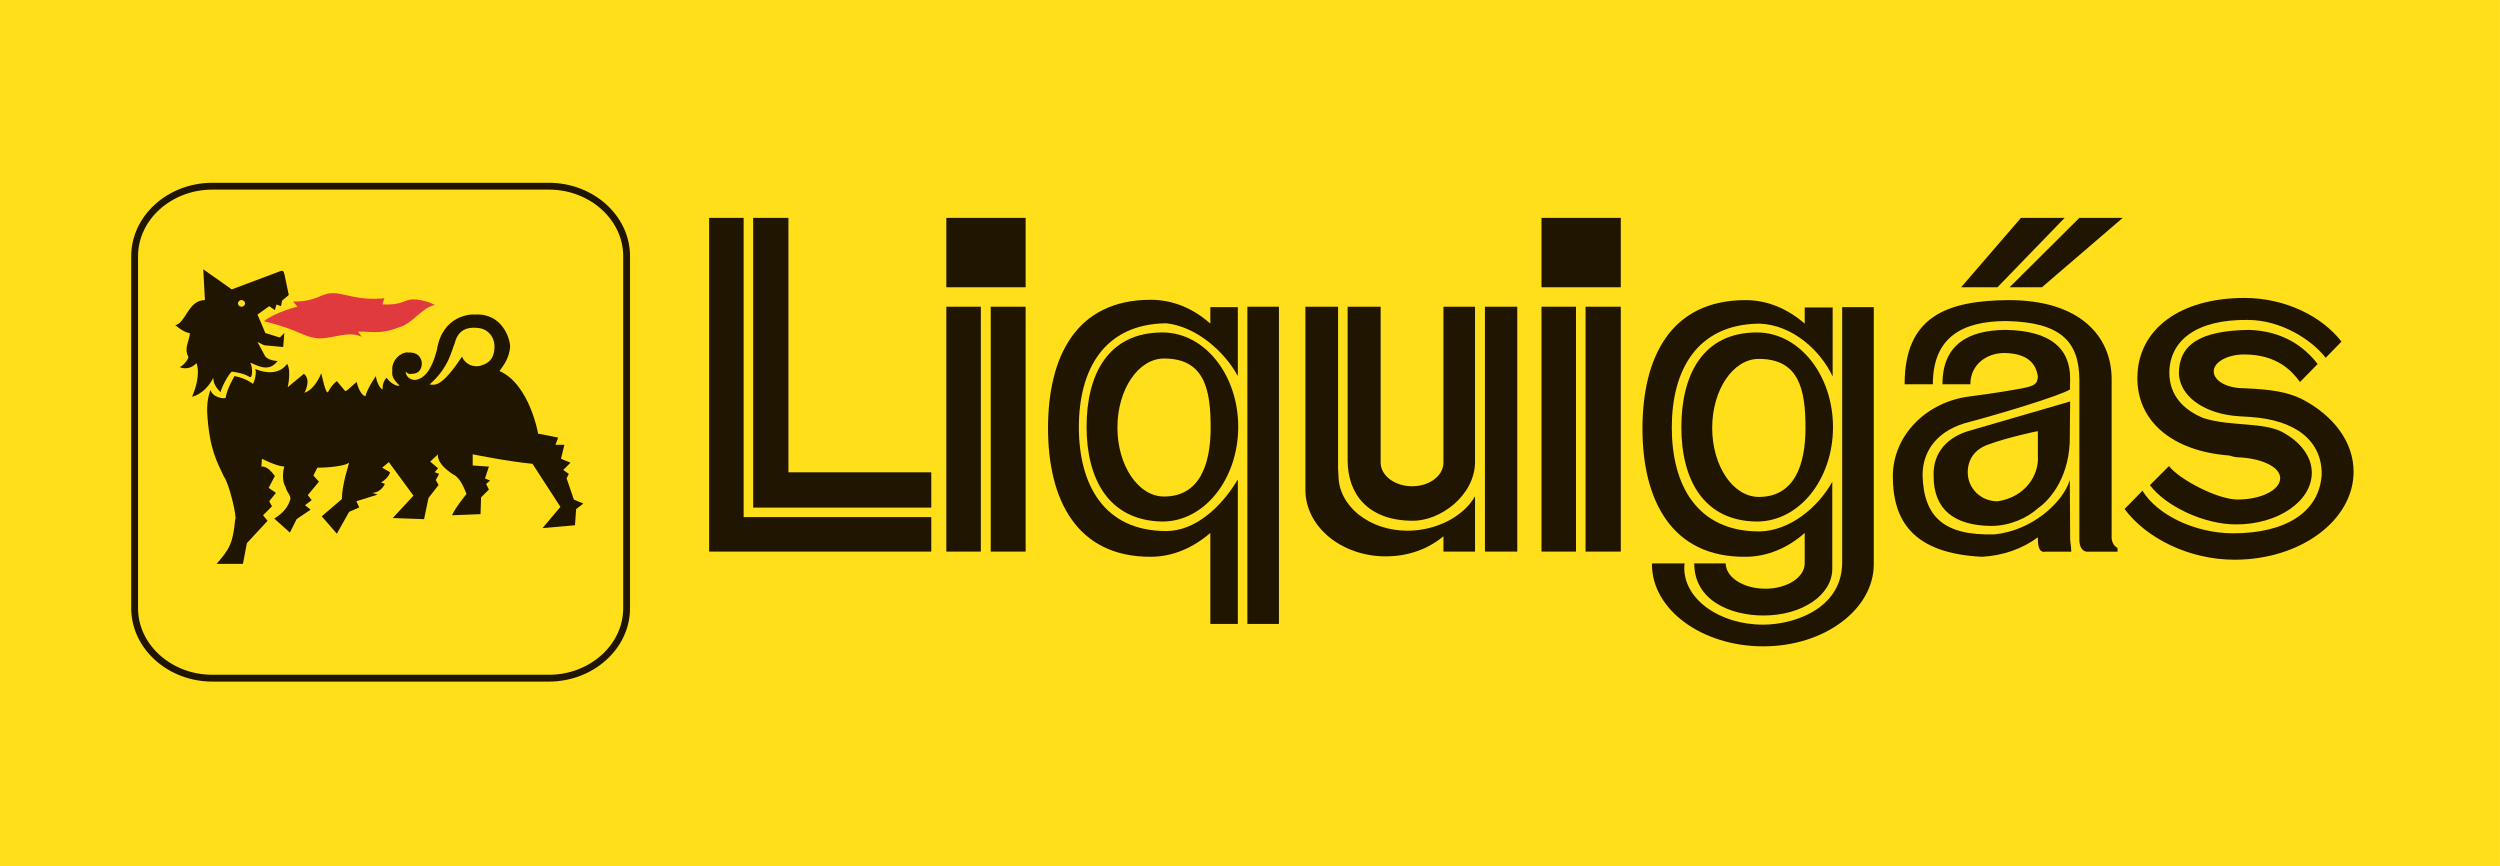
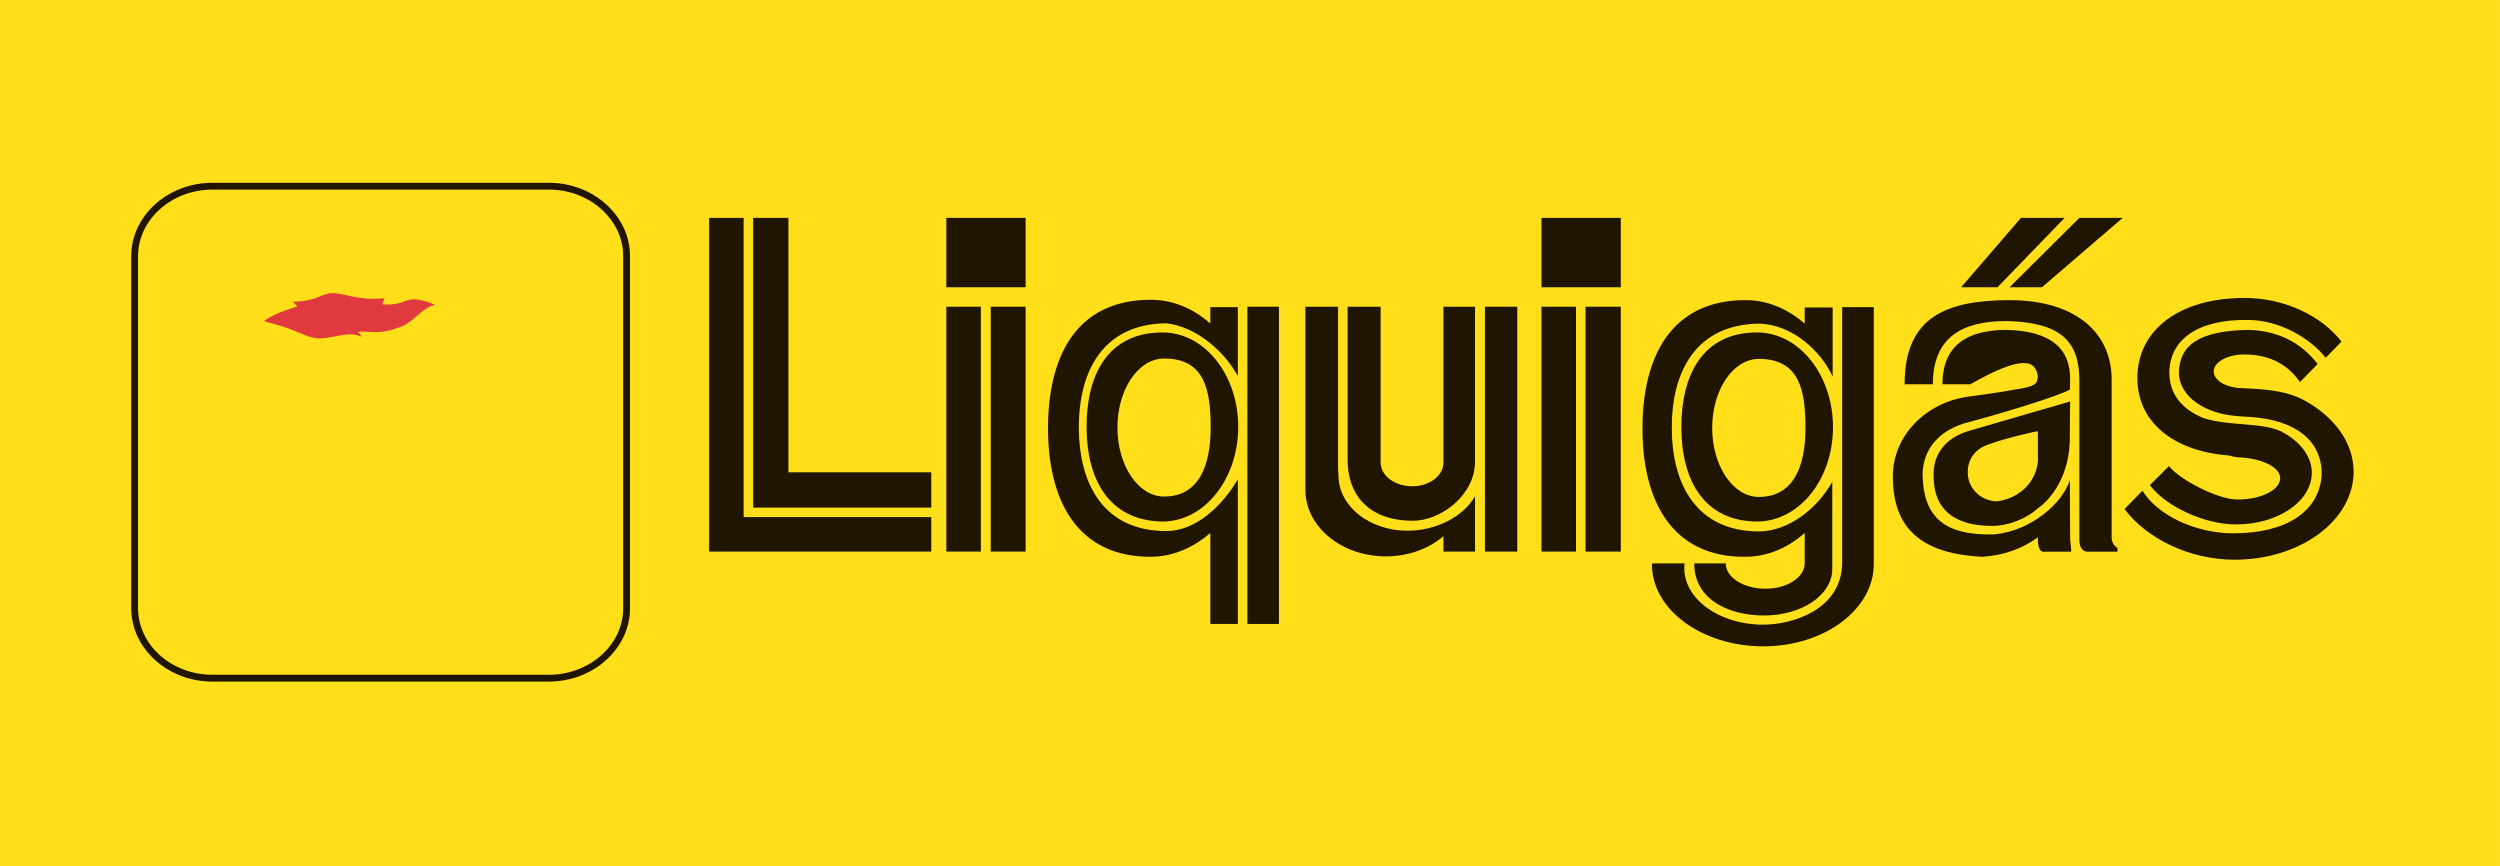
<svg xmlns="http://www.w3.org/2000/svg" width="175.75pt" height="60.9pt" viewBox="0 0 175.75 60.9" version="1.1">
  <defs>
    <clipPath id="clip1">
      <path d="M 0 0 L 175.75 0 L 175.75 60.898 L 0 60.898 Z M 0 0 " />
    </clipPath>
  </defs>
  <g id="surface1">
    <g clip-path="url(#clip1)" clip-rule="nonzero">
      <path style=" stroke:none;fill-rule:evenodd;fill:rgb(100%,87.45%,10.196%);fill-opacity:1;" d="M 0 60.898 L 175.746 60.898 L 175.746 0 L 0 0 Z M 0 60.898 " />
    </g>
    <path style=" stroke:none;fill-rule:evenodd;fill:rgb(12.157%,8.235%,0%);fill-opacity:1;" d="M 108.367 38.777 L 110.793 38.777 L 110.793 21.562 L 108.367 21.562 Z M 108.367 38.777 " />
    <path style=" stroke:none;fill-rule:evenodd;fill:rgb(12.157%,8.235%,0%);fill-opacity:1;" d="M 111.465 38.777 L 113.941 38.777 L 113.941 21.562 L 111.465 21.562 Z M 111.465 38.777 " />
    <path style=" stroke:none;fill-rule:evenodd;fill:rgb(12.157%,8.235%,0%);fill-opacity:1;" d="M 108.367 20.195 L 113.941 20.195 L 113.941 15.316 L 108.367 15.316 Z M 108.367 20.195 " />
    <path style=" stroke:none;fill-rule:evenodd;fill:rgb(12.157%,8.235%,0%);fill-opacity:1;" d="M 65.469 33.203 L 65.469 35.684 L 52.949 35.684 L 52.949 15.316 L 55.426 15.316 L 55.426 33.203 Z M 65.469 38.777 L 49.852 38.777 L 49.852 15.316 L 52.277 15.316 L 52.277 36.352 L 65.469 36.352 " />
    <path style=" stroke:none;fill-rule:evenodd;fill:rgb(12.157%,8.235%,0%);fill-opacity:1;" d="M 66.527 38.777 L 68.953 38.777 L 68.953 21.562 L 66.527 21.562 Z M 66.527 38.777 " />
    <path style=" stroke:none;fill-rule:evenodd;fill:rgb(12.157%,8.235%,0%);fill-opacity:1;" d="M 69.648 38.777 L 72.102 38.777 L 72.102 21.562 L 69.648 21.562 Z M 69.648 38.777 " />
    <path style=" stroke:none;fill-rule:evenodd;fill:rgb(12.157%,8.235%,0%);fill-opacity:1;" d="M 66.527 20.195 L 72.102 20.195 L 72.102 15.316 L 66.527 15.316 Z M 66.527 20.195 " />
    <path style=" stroke:none;fill-rule:evenodd;fill:rgb(12.157%,8.235%,0%);fill-opacity:1;" d="M 85.086 37.465 C 83.898 38.496 82.449 39.141 80.902 39.141 C 75.664 39.164 73.676 35.09 73.676 30.105 C 73.676 25.125 75.609 21.074 80.902 21.074 C 82.449 21.074 83.898 21.691 85.059 22.727 L 85.086 22.727 L 85.086 21.59 L 87.02 21.59 L 87.02 26.441 C 86.09 24.711 84.102 22.957 81.988 22.727 C 77.598 22.777 75.844 26.004 75.844 30.031 C 75.844 34.055 77.598 37.332 81.988 37.332 C 84.051 37.332 85.883 35.605 86.992 33.746 L 87.02 33.719 L 87.02 43.863 L 85.086 43.863 " />
    <path style=" stroke:none;fill-rule:evenodd;fill:rgb(12.157%,8.235%,0%);fill-opacity:1;" d="M 87.691 43.863 L 89.91 43.863 L 89.91 21.562 L 87.691 21.562 Z M 87.691 43.863 " />
    <path style=" stroke:none;fill-rule:evenodd;fill:rgb(12.157%,8.235%,0%);fill-opacity:1;" d="M 78.555 30.055 C 78.555 27.371 80.027 25.203 81.832 25.203 C 84.672 25.203 85.109 27.371 85.109 30.055 C 85.109 32.738 84.285 34.906 81.832 34.906 C 80.027 34.906 78.555 32.738 78.555 30.055 M 76.387 30.004 C 76.387 26.34 77.883 23.371 81.727 23.371 C 84.672 23.371 87.047 26.34 87.047 30.004 C 87.047 33.668 84.672 36.664 81.727 36.664 C 77.934 36.609 76.387 33.668 76.387 30.004 " />
    <path style=" stroke:none;fill-rule:evenodd;fill:rgb(12.157%,8.235%,0%);fill-opacity:1;" d="M 103.695 38.777 L 101.473 38.777 L 101.473 37.645 L 101.473 37.695 C 100.441 38.574 99.02 39.113 97.422 39.113 C 94.301 39.113 91.77 37.023 91.77 34.441 L 91.77 21.562 L 94.066 21.562 L 94.066 32.945 L 94.094 33.41 C 94.094 35.582 96.262 37.309 98.945 37.309 C 100.984 37.309 102.895 36.301 103.695 34.883 " />
    <path style=" stroke:none;fill-rule:evenodd;fill:rgb(12.157%,8.235%,0%);fill-opacity:1;" d="M 103.695 32.453 C 103.695 34.832 101.242 36.641 99.281 36.609 C 96.156 36.586 94.738 34.727 94.738 32.352 L 94.738 21.562 L 97.059 21.562 L 97.059 32.508 C 97.059 33.438 98.043 34.184 99.281 34.184 C 100.492 34.184 101.473 33.438 101.473 32.531 L 101.473 21.562 L 103.695 21.562 " />
    <path style=" stroke:none;fill-rule:evenodd;fill:rgb(12.157%,8.235%,0%);fill-opacity:1;" d="M 104.391 38.777 L 106.664 38.777 L 106.664 21.562 L 104.391 21.562 Z M 104.391 38.777 " />
    <path style=" stroke:none;fill-rule:evenodd;fill:rgb(12.157%,8.235%,0%);fill-opacity:1;" d="M 146.18 15.316 L 149.227 15.316 L 143.547 20.195 L 141.273 20.195 Z M 142.074 15.316 L 145.145 15.316 L 140.422 20.195 L 137.867 20.195 " />
-     <path style=" stroke:none;fill-rule:evenodd;fill:rgb(12.157%,8.235%,0%);fill-opacity:1;" d="M 143.262 37.773 C 143.262 38.082 143.238 38.91 143.805 38.781 L 145.609 38.781 C 145.609 38.391 145.508 38.031 145.531 37.668 L 145.508 33.746 C 145.02 35.348 142.824 37.309 140.215 37.566 C 136.703 37.668 135.238 36.379 135.156 33.41 C 135.156 31.656 136.242 30.184 138.516 29.645 C 140.656 29.074 144.863 27.809 145.531 27.371 C 145.508 27.371 145.531 26.699 145.531 26.676 C 145.559 24.508 144.164 23.242 140.988 23.191 C 138.332 23.215 136.555 24.246 136.555 27.012 L 138.516 27.012 C 138.516 25.641 139.648 24.816 140.91 24.816 C 142.332 24.844 143.105 25.383 143.262 26.469 C 143.211 27.012 143.105 27.164 141.586 27.398 C 140.5 27.602 139.078 27.785 138.516 27.863 C 135.441 28.223 133.066 30.598 133.066 33.488 C 133.066 36.609 134.488 38.91 139.34 39.141 C 140.812 39.062 142.18 38.574 143.262 37.773 M 143.262 32.043 C 143.363 33.41 142.359 34.961 140.422 35.242 C 139.262 35.242 138.332 34.34 138.332 33.207 C 138.332 32.25 138.871 31.527 139.879 31.215 C 141.043 30.781 143.262 30.289 143.262 30.312 Z M 143.262 35.734 C 142.562 36.379 141.324 36.973 139.984 36.973 C 137.379 36.949 135.934 35.812 135.934 33.488 C 135.855 31.758 136.988 30.676 138.516 30.262 L 145.531 28.223 L 145.508 30.598 C 145.559 33.41 144.191 35.09 143.262 35.734 M 146.18 26.676 L 146.18 37.926 C 146.18 38.781 146.695 38.781 146.695 38.781 L 148.863 38.781 L 148.863 38.52 C 148.371 38.262 148.449 37.645 148.449 37.645 L 148.449 26.676 C 148.449 23.578 146.152 21.098 141.223 21.098 C 136.836 21.125 133.895 22.262 133.895 27.012 L 135.879 27.012 C 135.879 23.73 137.922 22.57 141.043 22.57 C 144.887 22.648 146.152 24.016 146.18 26.676 " />
+     <path style=" stroke:none;fill-rule:evenodd;fill:rgb(12.157%,8.235%,0%);fill-opacity:1;" d="M 143.262 37.773 C 143.262 38.082 143.238 38.91 143.805 38.781 L 145.609 38.781 C 145.609 38.391 145.508 38.031 145.531 37.668 L 145.508 33.746 C 145.02 35.348 142.824 37.309 140.215 37.566 C 136.703 37.668 135.238 36.379 135.156 33.41 C 135.156 31.656 136.242 30.184 138.516 29.645 C 140.656 29.074 144.863 27.809 145.531 27.371 C 145.508 27.371 145.531 26.699 145.531 26.676 C 145.559 24.508 144.164 23.242 140.988 23.191 C 138.332 23.215 136.555 24.246 136.555 27.012 L 138.516 27.012 C 142.332 24.844 143.105 25.383 143.262 26.469 C 143.211 27.012 143.105 27.164 141.586 27.398 C 140.5 27.602 139.078 27.785 138.516 27.863 C 135.441 28.223 133.066 30.598 133.066 33.488 C 133.066 36.609 134.488 38.91 139.34 39.141 C 140.812 39.062 142.18 38.574 143.262 37.773 M 143.262 32.043 C 143.363 33.41 142.359 34.961 140.422 35.242 C 139.262 35.242 138.332 34.34 138.332 33.207 C 138.332 32.25 138.871 31.527 139.879 31.215 C 141.043 30.781 143.262 30.289 143.262 30.312 Z M 143.262 35.734 C 142.562 36.379 141.324 36.973 139.984 36.973 C 137.379 36.949 135.934 35.812 135.934 33.488 C 135.855 31.758 136.988 30.676 138.516 30.262 L 145.531 28.223 L 145.508 30.598 C 145.559 33.41 144.191 35.09 143.262 35.734 M 146.18 26.676 L 146.18 37.926 C 146.18 38.781 146.695 38.781 146.695 38.781 L 148.863 38.781 L 148.863 38.52 C 148.371 38.262 148.449 37.645 148.449 37.645 L 148.449 26.676 C 148.449 23.578 146.152 21.098 141.223 21.098 C 136.836 21.125 133.895 22.262 133.895 27.012 L 135.879 27.012 C 135.879 23.73 137.922 22.57 141.043 22.57 C 144.887 22.648 146.152 24.016 146.18 26.676 " />
    <path style=" stroke:none;fill-rule:evenodd;fill:rgb(12.157%,8.235%,0%);fill-opacity:1;" d="M 161.898 28.094 C 164.039 29.23 165.457 31.062 165.457 33.156 C 165.457 36.586 161.715 39.348 157.098 39.348 C 153.898 39.348 150.902 37.852 149.355 35.785 L 150.617 34.496 C 151.625 36.172 154.285 37.492 156.996 37.492 C 160.688 37.492 163.059 35.992 163.215 33.359 C 163.238 31.035 161.457 29.516 158.156 29.309 C 157.203 29.254 156.375 29.23 155.344 28.816 C 154.078 28.301 153.227 27.398 153.176 26.262 C 153.176 24.25 154.621 23.242 158.105 23.191 C 160.48 23.27 161.977 24.352 162.93 25.59 L 161.691 26.855 C 161.148 26.105 160.09 24.918 157.77 24.918 C 156.582 24.918 155.625 25.461 155.625 26.105 C 155.625 26.777 156.555 27.293 157.742 27.293 C 159.652 27.371 160.84 27.551 161.898 28.094 M 154.879 29.383 C 153.484 28.793 152.527 27.809 152.504 26.234 C 152.504 23.938 154.414 22.441 158.027 22.492 C 160.324 22.492 162.492 23.859 163.496 25.152 L 164.605 24.016 C 163.238 22.234 160.633 20.945 157.797 20.945 C 153.254 20.945 150.309 23.141 150.258 26.492 C 150.207 29.59 152.684 31.707 156.684 32.02 C 156.812 32.02 156.918 32.121 157.305 32.148 C 158.902 32.199 160.297 32.793 160.297 33.617 C 160.297 34.445 158.953 35.117 157.305 35.117 C 155.883 35.117 153.199 33.695 152.477 32.766 L 151.137 34.105 C 152.27 35.605 154.953 36.867 157.203 36.867 C 160.145 36.867 162.52 35.242 162.52 33.23 C 162.52 32.094 161.715 31.062 160.48 30.391 C 159.109 29.645 156.789 30.004 154.879 29.383 " />
    <path style=" stroke:none;fill-rule:evenodd;fill:rgb(12.157%,8.235%,0%);fill-opacity:1;" d="M 123.98 43.27 C 126.691 43.27 128.809 41.828 128.809 39.992 L 128.809 33.875 C 127.777 35.711 125.789 37.336 123.672 37.359 C 119.285 37.359 117.527 34.082 117.527 30.055 C 117.527 26.031 119.285 22.805 123.672 22.75 C 126.047 22.828 128.008 24.688 128.836 26.469 L 128.836 21.613 L 126.871 21.613 L 126.871 22.75 C 125.684 21.719 124.266 21.098 122.715 21.098 C 117.426 21.098 115.465 25.152 115.465 30.133 C 115.465 35.113 117.477 39.195 122.715 39.141 C 124.266 39.141 125.711 38.496 126.871 37.465 L 126.871 39.605 C 126.871 40.586 125.633 41.387 124.109 41.387 C 122.562 41.387 121.32 40.586 121.32 39.605 L 119.105 39.605 C 119.105 42.238 121.684 43.27 123.98 43.27 M 116.16 39.605 L 116.133 39.684 C 116.133 42.855 119.645 45.438 123.957 45.438 C 128.266 45.438 131.727 42.832 131.727 39.656 L 131.727 21.59 L 129.504 21.59 L 129.504 39.605 C 129.453 42.855 126.02 43.914 123.957 43.914 C 120.883 43.914 118.406 42.133 118.406 39.941 C 118.406 39.836 118.406 39.707 118.43 39.605 Z M 120.367 30.082 C 120.367 27.398 121.84 25.23 123.645 25.23 C 126.484 25.23 126.926 27.398 126.926 30.082 C 126.926 32.766 126.098 34.934 123.645 34.934 C 121.84 34.934 120.367 32.766 120.367 30.082 M 118.199 30.031 C 118.199 26.363 119.695 23.371 123.516 23.371 C 126.484 23.371 128.859 26.363 128.859 30.031 C 128.859 33.695 126.484 36.664 123.516 36.664 C 119.746 36.637 118.199 33.695 118.199 30.031 " />
-     <path style=" stroke:none;fill-rule:evenodd;fill:rgb(12.157%,8.235%,0%);fill-opacity:1;" d="M 18.887 34.297 L 19.398 34.648 L 18.926 35.238 L 19.121 35.594 L 18.492 36.223 L 18.809 36.613 L 17.355 38.184 L 17.078 39.641 L 15.23 39.641 C 16.098 38.617 16.371 38.266 16.531 36.535 C 16.688 36.418 16.098 33.941 15.742 33.512 C 15.273 32.488 14.723 31.621 14.566 29.031 C 14.523 28.008 14.801 27.418 14.801 27.418 C 14.957 27.969 15.781 28.047 15.863 27.969 C 15.941 27.34 16.488 26.438 16.488 26.438 C 17.316 26.594 17.785 26.988 17.785 26.988 C 18.023 26.516 18.023 25.926 17.906 25.926 C 19.594 26.633 20.184 25.574 20.184 25.574 C 20.496 26.082 20.223 27.223 20.223 27.223 L 21.363 26.277 C 21.914 26.711 21.402 27.613 21.402 27.613 C 22.188 27.34 22.582 26.238 22.582 26.238 C 22.66 26.516 22.895 27.695 23.051 27.574 C 23.211 27.301 23.367 27.027 23.68 26.789 L 24.27 27.496 C 24.426 27.496 25.016 26.828 25.094 26.867 C 25.094 27.066 25.371 27.812 25.684 27.852 C 25.883 27.184 26.43 26.438 26.43 26.438 C 26.43 26.711 26.668 27.301 26.902 27.379 C 26.863 26.828 27.18 26.555 27.18 26.555 C 27.492 27.027 28.004 27.184 28.082 27.105 C 27.414 26.438 27.609 26.32 27.574 25.848 C 27.688 24.98 28.516 24.707 28.711 24.785 C 29.535 24.746 29.656 25.336 29.656 25.574 C 29.613 26.238 29.145 26.277 28.949 26.277 C 28.711 26.355 28.516 26.121 28.516 26.121 C 28.555 26.633 29.023 26.711 29.184 26.711 C 30.125 26.594 30.52 25.336 30.715 24.59 C 31.109 22.113 33.191 22.074 33.387 22.113 C 35.273 21.996 35.863 23.766 35.863 24.395 C 35.785 25.18 35.43 25.652 35.117 26.082 C 37.238 27.027 37.828 30.484 37.828 30.484 L 39.242 30.762 L 39.047 31.27 L 39.676 31.27 L 39.438 32.25 L 40.105 32.527 L 39.598 33.039 L 39.988 33.312 L 39.832 33.629 L 40.344 35.121 L 41.012 35.398 L 40.5 35.789 L 40.422 36.926 L 38.141 37.125 L 39.398 35.633 L 37.434 32.605 C 35.746 32.449 33.23 31.938 33.23 31.938 L 33.23 32.723 L 34.371 32.801 L 34.094 33.629 L 34.449 33.785 L 34.172 34.023 L 34.371 34.414 L 33.82 34.965 L 33.781 36.145 L 31.777 36.223 C 32.012 35.672 32.797 34.727 32.797 34.727 C 32.641 34.336 32.328 33.547 31.855 33.352 C 30.598 32.527 30.793 31.938 30.793 31.938 L 30.242 32.449 L 30.793 32.918 L 30.559 33.195 L 30.871 33.312 L 30.637 33.746 L 30.832 34.098 L 30.125 35.004 L 29.812 36.496 L 27.609 36.418 L 29.066 34.844 L 27.336 32.488 L 26.863 32.879 L 27.414 33.195 C 27.414 33.395 27.02 33.824 26.785 33.902 L 27.059 34.023 C 26.707 34.691 26.156 34.648 26.156 34.648 L 26.551 34.77 L 25.055 35.238 L 25.254 35.672 L 24.543 35.984 L 23.68 37.52 L 22.621 36.297 L 24.035 35.082 C 24.035 34.57 24.152 34.023 24.27 33.512 C 24.426 32.961 24.543 32.527 24.543 32.527 C 24.035 32.879 22.305 32.879 22.305 32.879 L 22.031 33.43 L 22.422 33.863 L 21.637 34.805 L 21.914 35.16 L 21.441 35.516 L 21.836 35.828 L 20.852 36.496 L 20.379 37.441 L 19.281 36.457 C 20.184 35.906 20.34 35.316 20.418 35.082 C 20.418 34.77 20.184 34.648 20.066 34.219 C 19.832 33.863 19.867 33.156 19.988 32.801 C 19.398 32.766 18.414 32.25 18.414 32.25 L 18.375 32.801 C 18.848 32.723 19.32 33.469 19.32 33.469 Z M 30.203 27.027 C 31.582 25.809 31.738 24.629 31.973 24.117 C 32.246 22.938 33.23 23.02 33.582 23.055 C 34.289 23.098 34.762 23.684 34.762 24.352 C 34.762 25.414 34.133 25.609 33.703 25.73 C 32.914 25.848 32.523 25.258 32.484 25.062 C 31.031 27.262 30.559 27.066 30.203 27.027 M 16.961 21.094 C 17.117 21.094 17.234 21.211 17.234 21.328 C 17.234 21.445 17.117 21.562 16.961 21.562 C 16.844 21.562 16.727 21.445 16.727 21.328 C 16.727 21.211 16.844 21.094 16.961 21.094 M 16.293 20.344 L 19.633 19.09 C 19.91 18.969 19.949 19.09 19.988 19.246 L 20.301 20.738 L 19.832 21.133 L 19.754 21.523 L 19.438 21.406 L 19.32 21.801 L 18.926 21.523 L 18.102 22.113 L 18.652 23.41 L 19.672 23.727 L 19.988 23.41 L 19.91 24.395 L 18.574 24.273 L 18.102 24.039 L 18.652 25.062 C 18.926 25.375 19.516 25.375 19.516 25.375 C 18.887 26.238 18.023 25.652 17.59 25.492 C 17.785 25.848 17.746 26.555 17.59 26.516 C 17.078 26.238 16.766 26.199 16.293 26.121 C 16.059 26.32 15.547 27.262 15.508 27.574 C 15.23 27.301 14.996 26.988 14.996 26.555 C 14.406 27.73 13.504 27.891 13.504 27.891 C 13.977 26.789 13.977 25.965 13.816 25.531 C 13.23 26.121 12.641 25.809 12.641 25.809 C 13.031 25.609 13.309 25.102 13.23 25.062 C 12.914 24.473 13.348 23.883 13.348 23.41 C 12.953 23.41 12.324 22.859 12.324 22.859 C 13.07 22.703 13.23 21.094 14.406 21.094 L 14.289 18.93 " />
    <path style=" stroke:none;fill-rule:evenodd;fill:rgb(88.234%,22.745%,24.313%);fill-opacity:1;" d="M 20.598 21.203 C 22.285 21.203 22.562 20.613 23.348 20.613 C 24.211 20.574 25.078 21.16 27.043 20.965 C 27.004 20.965 26.887 21.398 26.887 21.398 C 28.301 21.477 28.379 21.043 29.086 21.043 C 29.32 21.043 29.949 21.121 30.578 21.438 C 29.598 21.633 29.047 22.773 27.945 23.047 C 26.648 23.559 25.863 23.246 25.156 23.324 C 25.195 23.324 25.43 23.676 25.43 23.676 C 24.488 23.246 23.621 23.758 22.445 23.797 C 21.188 23.676 21.227 23.246 18.555 22.578 C 19.34 21.949 20.91 21.555 20.91 21.555 " />
    <path style="fill:none;stroke-width:4.8;stroke-linecap:round;stroke-linejoin:round;stroke:rgb(12.157%,8.235%,0%);stroke-opacity:1;stroke-miterlimit:2.613;" d="M 149.297 478.102 L 385.859 478.102 C 415.898 478.102 440.508 455.953 440.508 428.922 L 440.508 181.422 C 440.508 154.391 415.898 132.242 385.859 132.242 L 149.297 132.242 C 119.258 132.242 94.648 154.391 94.648 181.422 L 94.648 428.922 C 94.648 455.953 119.258 478.102 149.297 478.102 Z M 149.297 478.102 " transform="matrix(0.1,0,0,-0.1,0,60.9)" />
  </g>
</svg>